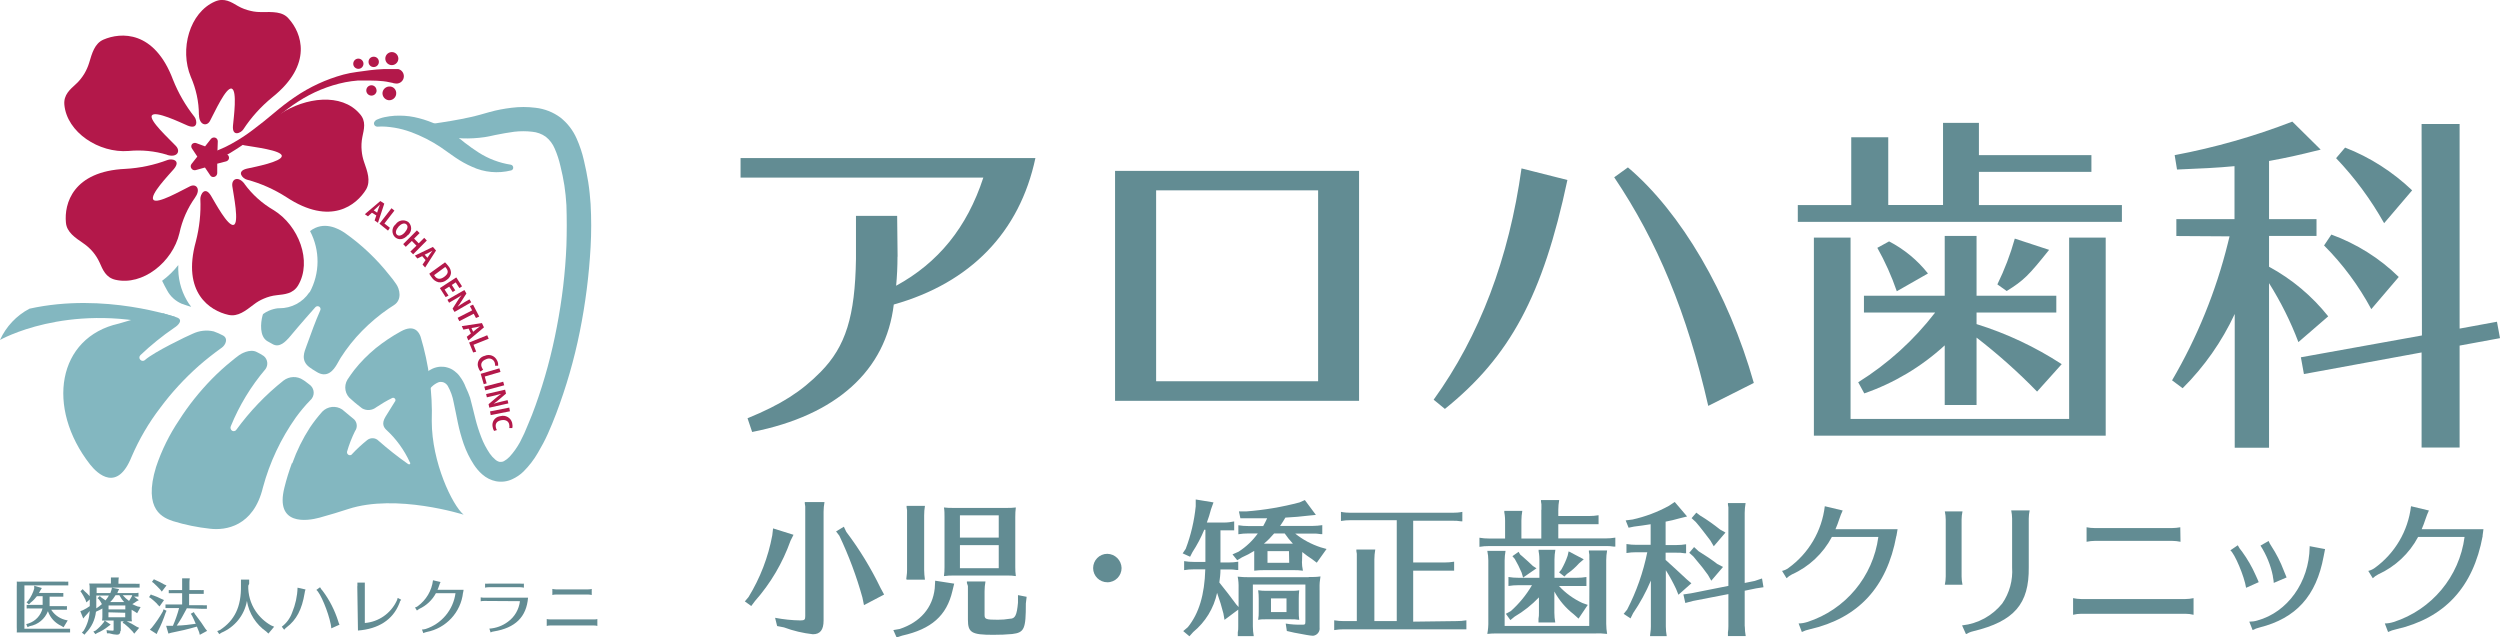
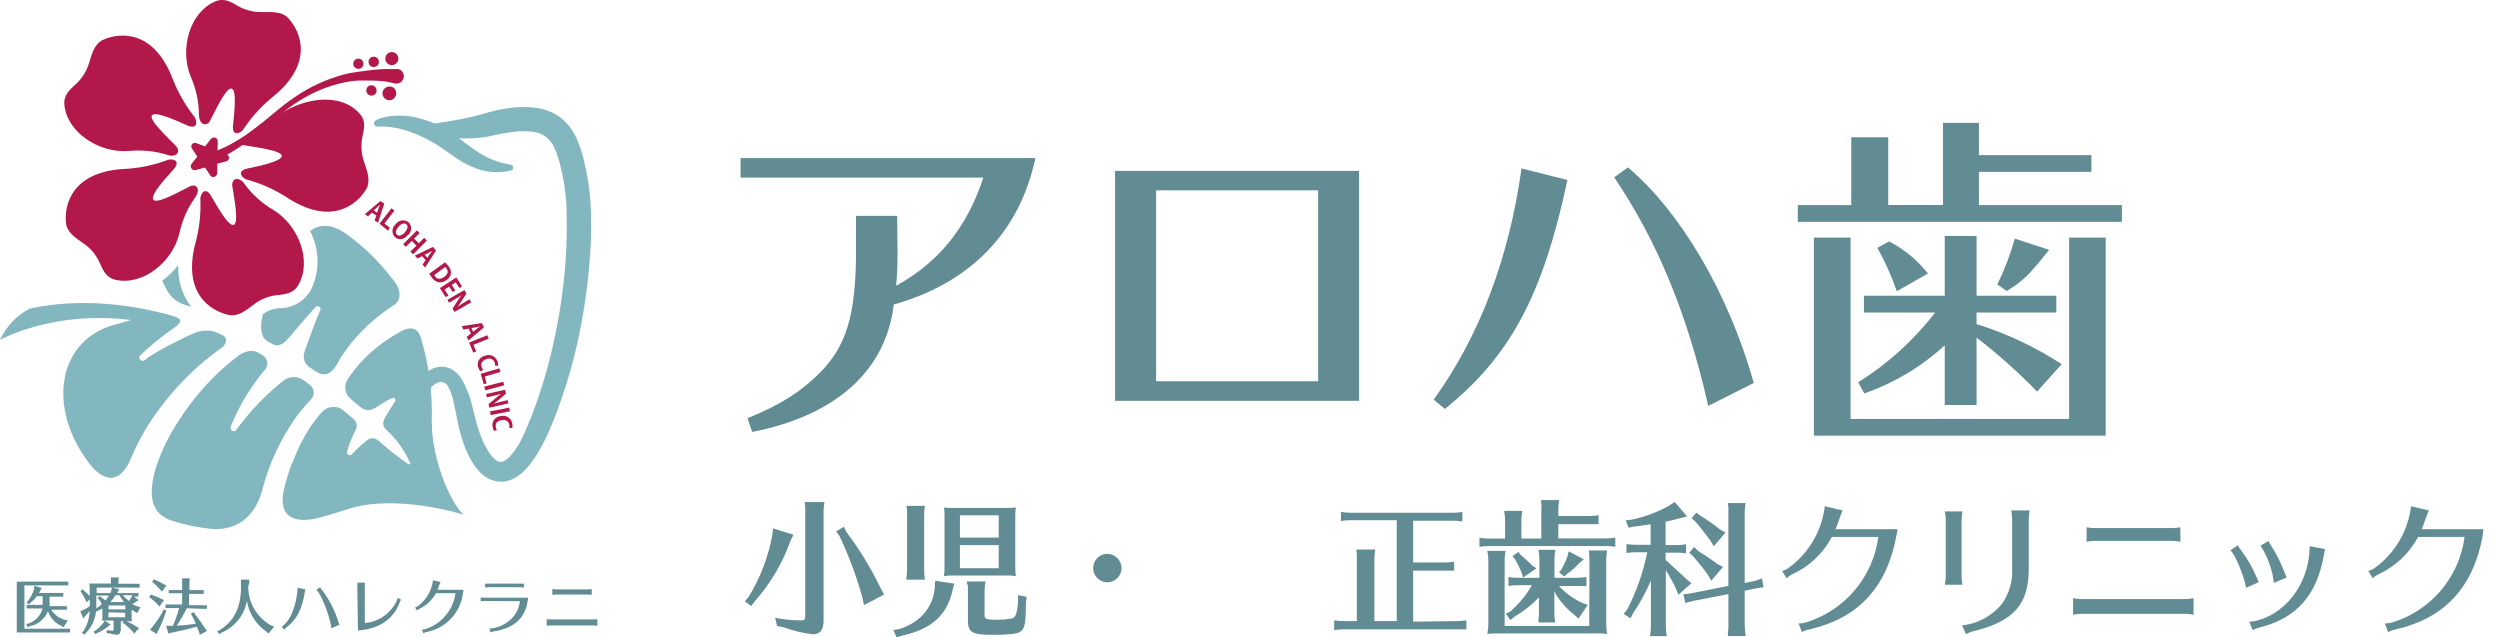
<svg xmlns="http://www.w3.org/2000/svg" id="_レイヤー_2" data-name="レイヤー 2" viewBox="0 0 222.23 56.66">
  <defs>
    <style>
      .cls-1 {
        fill: #b3184a;
      }

      .cls-1, .cls-2, .cls-3 {
        stroke-width: 0px;
      }

      .cls-2 {
        fill: #83b7c0;
      }

      .cls-3 {
        fill: #628c93;
      }
    </style>
  </defs>
  <g id="FV">
    <g id="_レイヤー_2-2" data-name="レイヤー 2">
      <g id="_ロゴ" data-name="ロゴ">
        <path class="cls-2" d="M13.88,41.49c.49-1.47,1.18-2.86,2.04-4.14.84-1.32,1.82-2.54,2.91-3.66.55-.56,1.13-1.09,1.74-1.58.23-.19.46-.38.7-.55.07-.05.93-.61,1.57-.26.21.1.42.22.61.35.35.29.41.8.15,1.16-1.29,1.52-2.33,3.23-3.08,5.07-.07.14-.02.32.11.41.13.07.3.04.38-.09h0c1.2-1.64,2.6-3.11,4.19-4.37.51-.39,1.21-.42,1.74-.06.31.19.27.21.55.4.41.28.52.83.24,1.24-.04.06-.09.12-.15.17-.46.47-.88.98-1.27,1.51-1.34,1.89-2.34,4.01-2.94,6.25-.84,3.48-3.34,3.82-4.69,3.66-1.11-.12-2.21-.34-3.28-.67-.84-.29-2.73-.92-1.52-4.85Z" />
        <path class="cls-2" d="M14.57,27.87l.61.18.49.15c.69.21.16.73-.17.93-1.07.73-2.08,1.55-3.02,2.44-.12.12-.12.31,0,.42.12.12.31.12.42,0h0c.79-.7,3.73-2.12,4.22-2.32.59-.28,1.25-.36,1.88-.21.28.1.56.22.82.36.51.28.21.87-.11,1.09l-.07.05c-.68.49-1.34,1.01-1.97,1.56-1.26,1.12-2.41,2.36-3.41,3.71-1.04,1.35-1.9,2.83-2.57,4.39-1.26,3.12-2.99,1.55-3.69.66-3.93-5.04-2.92-11.3,2.58-12.52,1.3-.41,2.63-.71,3.97-.91Z" />
        <path class="cls-2" d="M25.98,41.19c.4-1.12.93-2.2,1.58-3.2.33-.49.7-.96,1.09-1.4.47-.48,1.21-.56,1.77-.19q.69.57,1.07.89c.27.28.3.72.07,1.03-.29.59-.53,1.2-.71,1.83-.03.14.06.28.2.31,0,0,0,0,0,0,.11.02.22-.03.27-.12h0c.41-.44.85-.84,1.32-1.22.3-.24.74-.22,1.01.06.83.73,1.7,1.42,2.6,2.05.03.03.08.05.12.04h.06c.05-.05.05-.13,0-.18-.5-1.09-1.21-2.08-2.1-2.89-.19-.19-.45-.52-.06-1.16.2-.33.48-.76.82-1.32h0c.08-.08.09-.21.01-.29-.06-.07-.16-.09-.24-.05-.49.24-.96.52-1.41.82-.36.29-.86.33-1.26.1-.31-.26-.42-.3-.97-.8-.55-.41-.69-1.17-.33-1.76.2-.3.41-.61.61-.86.56-.71,1.2-1.35,1.9-1.93.7-.56,1.44-1.06,2.23-1.49,1.22-.68,1.63.1,1.76.48.73,2.43,1.07,4.97.99,7.5,0,3.66,1.83,7.47,2.83,8.31,0,0-5.99-1.9-10.26-.5-.74.24-1.6.51-2.56.77-1.1.3-3.96.72-3.11-2.67.18-.74.41-1.47.67-2.18Z" />
        <path class="cls-2" d="M15.66,28.2s-6.36-2.24-13.04-.76c-1.16.61-2.08,1.59-2.62,2.78,0,0,5.87-3.35,14.4-1.27l1.26-.75Z" />
        <path class="cls-2" d="M27.51,25.97c-.59.9-1.6,1.44-2.68,1.43h-.11c-.28.03-.56.11-.82.22-.18.08-.36.18-.52.3-.01.05-.03.11-.05.16-.16.61-.28,1.83.44,2.25.19.12.24.12.43.24.65.41,1.22-.26,1.49-.55,1.18-1.41,2.04-2.37,2.35-2.72.09-.09.23-.11.34-.04.12.08.15.24.07.37h0c-.43.98-.75,1.87-1.22,3.17-.15.43-.54,1.22.26,1.83.19.15.4.27.61.4.99.65,1.55-.15,1.83-.61.11-.2.23-.39.35-.61.55-.86,1.19-1.67,1.91-2.4.72-.73,1.51-1.4,2.36-1.98l.46-.3c.77-.49.51-1.46.2-1.89-.19-.27-.38-.54-.61-.8-1.12-1.42-2.44-2.67-3.91-3.71-.61-.42-1.91-1.13-3.13-.19.9,1.71.89,3.76-.04,5.46Z" />
        <path class="cls-2" d="M15.85,23.56c-.41.53-.9,1-1.44,1.4.15.3.3.61.45.86.28.53.74.94,1.29,1.18.26.1.52.17.78.26h.06c-.14-.17-.26-.35-.37-.54-.56-.96-.82-2.05-.77-3.16Z" />
        <path class="cls-1" d="M17.68,10.21c0-1.16-.25-2.31-.72-3.38-1.01-2.44-.12-5.72,2.16-6.7.82-.35,1.43.05,2.04.41.35.2.73.34,1.13.43.33.08.67.11,1.01.1.91,0,1.83-.07,2.38.61,1.1,1.22,2.21,4.03-1.49,6.98-.99.81-1.86,1.77-2.56,2.84-.2.32-1.01.7-.92-.33.07-.75.39-3.11-.11-3.29s-1.53,2.12-1.93,2.86c-.29.55-.98.37-.98-.54Z" />
        <path class="cls-1" d="M14.86,13.76c-1.11-.34-2.28-.45-3.43-.34-2.63.21-5.49-1.66-5.71-4.12-.07-.88.5-1.34,1.03-1.83.3-.27.55-.59.76-.94.17-.29.31-.61.41-.93.26-.87.49-1.74,1.28-2.08,1.53-.66,4.52-.85,6.18,3.57.47,1.18,1.11,2.29,1.9,3.29.24.29.36,1.18-.61.78-.69-.3-2.84-1.33-3.16-.91s1.55,2.11,2.12,2.72c.47.5.09,1.07-.77.8Z" />
        <path class="cls-1" d="M17.35,17.55c-.68.95-1.16,2.04-1.4,3.18-.61,2.57-3.27,4.7-5.69,4.14-.86-.2-1.12-.89-1.41-1.54-.31-.68-.8-1.26-1.41-1.68-.75-.52-1.51-1-1.58-1.87-.16-1.66.61-4.56,5.3-4.77,1.28-.07,2.54-.34,3.74-.79.36-.14,1.22,0,.56.8-.49.57-2.15,2.29-1.83,2.73s2.49-.82,3.24-1.18c.57-.3,1.01.24.48.97Z" />
        <path class="cls-1" d="M21.74,16.36c.69.94,1.56,1.72,2.57,2.31,2.25,1.37,3.46,4.56,2.19,6.7-.46.76-1.22.79-1.9.87-.4.04-.79.15-1.16.31-.31.13-.6.3-.87.51-.73.55-1.41,1.12-2.26.93-1.63-.36-4.16-1.96-2.9-6.52.32-1.24.46-2.52.4-3.8,0-.38.4-1.16.94-.28.39.65,1.51,2.75,2.02,2.6s0-2.62-.12-3.45c-.08-.68.57-.91,1.1-.18Z" />
        <path class="cls-1" d="M22.03,12.2c.8-.26,1.48-1.15,2.91-2.09,2.2-1.45,5.41-1.88,7.03,0,.61.66.38,1.38.24,2.07-.08.4-.1.81-.06,1.22.03.34.1.67.21.99.3.86.61,1.69.19,2.44-.85,1.39-3.15,3.3-7.1.69-1.08-.69-2.26-1.22-3.5-1.55-.37-.09-.99-.74,0-.98.74-.16,3.08-.61,3.1-1.12s-2.49-.8-3.32-.95c-.6-.1-.55-.45.3-.71Z" />
        <path class="cls-1" d="M20.36,14.03c0-.15-.09-.28-.23-.34l-.8-.27.03-.85c0-.15-.08-.28-.22-.33-.14-.05-.3,0-.39.11l-.52.66-.79-.29c-.13-.05-.28,0-.37.09-.09.12-.09.28,0,.4l.47.71-.52.66c-.09.12-.09.28,0,.4.08.12.23.18.38.14l.82-.23.47.7c.04.06.1.11.16.13.07.02.14.02.21,0,.14-.04.24-.17.25-.32v-.85l.81-.21c.14-.05.24-.17.24-.32Z" />
        <path class="cls-1" d="M18.57,13.54s.06,0,.09,0h.13l.26-.07c.17-.05.34-.12.52-.2.35-.14.68-.31,1.01-.49.67-.37,1.32-.79,1.93-1.26.61-.46,1.22-.94,1.83-1.46.6-.51,1.23-1,1.88-1.44,1.32-.9,2.77-1.57,4.31-1.99.39-.1.78-.18,1.18-.23.39-.06.79-.11,1.18-.16s.79-.08,1.22-.1h1.3c.35.09.56.45.47.8s-.45.56-.8.47h-.05l-.12-.04-.3-.06c-.17-.04-.35-.07-.54-.09-.37-.04-.75-.06-1.12-.06h-1.15c-.37.03-.74.08-1.11.15-1.49.3-2.91.89-4.19,1.72-.64.41-1.25.87-1.83,1.36-.3.24-.61.5-.88.76s-.61.5-.91.74c-.61.49-1.22.96-1.91,1.39-.34.22-.68.43-1.03.61-.18.09-.36.18-.55.27l-.29.12-.16.05-.19.05-.22.04c-.26.05-.52-.12-.57-.38,0,0,0,0,0,0-.05-.26.12-.52.38-.57.09,0,.18.01.26.05Z" />
        <path class="cls-1" d="M32.31,5.66c0,.25-.2.46-.45.46s-.46-.2-.46-.45.2-.46.45-.46c0,0,0,0,0,0,.25,0,.45.2.46.44,0,0,0,0,0,0Z" />
        <path class="cls-1" d="M33.68,5.5c0,.25-.2.46-.46.46s-.46-.2-.46-.46.2-.46.46-.46.46.2.46.46Z" />
        <path class="cls-1" d="M33.48,8.04c0,.25-.2.46-.46.46-.25,0-.46-.2-.46-.46,0-.25.2-.46.46-.46,0,0,0,0,0,0,.25,0,.45.21.45.46Z" />
        <path class="cls-1" d="M35.41,5.21c0,.32-.26.58-.58.58-.32,0-.58-.26-.58-.58,0-.31.24-.56.55-.58.32-.02.59.23.61.55,0,.01,0,.02,0,.03Z" />
        <path class="cls-1" d="M35.22,8.26c.02.34-.24.62-.57.65-.34.02-.62-.24-.65-.57-.02-.34.24-.62.57-.65.01,0,.02,0,.04,0,.32-.02.59.23.61.55,0,0,0,.02,0,.03Z" />
        <path class="cls-2" d="M33.35,10.71c.27-.14.55-.24.85-.3.29-.06.58-.1.88-.12.59-.03,1.17,0,1.75.12,1.14.24,2.22.69,3.19,1.32.24.16.48.32.7.49s.43.32.61.48c.41.31.82.61,1.22.86.86.55,1.83.92,2.85,1.08h0c.14.02.24.15.22.3,0,0,0,0,0,0-.01.1-.09.19-.19.21-1.16.29-2.38.18-3.46-.32-.53-.23-1.03-.51-1.51-.84l-.67-.47c-.21-.15-.42-.29-.61-.43-.84-.56-1.74-1.02-2.68-1.36-.47-.17-.95-.3-1.44-.38-.25-.04-.5-.07-.75-.09-.25-.02-.49-.02-.74,0h-.03c-.16,0-.29-.12-.3-.27,0-.11.05-.21.15-.26l-.02-.02Z" />
        <path class="cls-2" d="M38.32,11.02c1.22-.17,2.39-.36,3.51-.61.29-.06.56-.14.84-.21l.85-.24c.64-.18,1.29-.3,1.95-.38.71-.09,1.42-.09,2.13,0,.81.09,1.57.39,2.22.87.63.5,1.12,1.14,1.44,1.87.28.63.5,1.29.65,1.96.15.65.27,1.22.38,1.91s.16,1.3.21,1.94c.07,1.28.07,2.56,0,3.83-.14,2.53-.46,5.04-.96,7.52-.5,2.49-1.21,4.94-2.11,7.31-.23.61-.47,1.18-.73,1.77-.26.58-.56,1.14-.88,1.68-.35.61-.78,1.17-1.28,1.67-.29.29-.64.52-1.01.69-.45.21-.95.27-1.44.18-.45-.09-.87-.3-1.22-.61-.29-.25-.54-.55-.75-.87-.37-.57-.67-1.18-.9-1.83-.21-.62-.39-1.25-.52-1.89-.13-.61-.24-1.22-.37-1.8-.09-.52-.27-1.02-.53-1.48-.09-.14-.22-.25-.37-.31-.08-.03-.17-.04-.26-.04-.07,0-.15.01-.21.04-.21.09-.41.22-.57.38-.2.19-.39.39-.55.61-.35.46-.66.96-.93,1.48h0c-.12.26-.44.37-.7.25-.26-.12-.37-.44-.25-.7.26-.6.57-1.18.93-1.73.18-.29.39-.56.61-.81.26-.29.58-.52.93-.69.21-.1.45-.16.68-.18.22-.01.44,0,.66.07.22.06.43.16.61.3.18.13.34.28.47.46.23.3.42.63.55.99.15.31.28.62.39.94.17.61.3,1.22.46,1.83.14.57.32,1.13.53,1.67.19.51.45,1,.76,1.46.13.19.29.37.47.52.12.11.26.19.42.22.13.01.26-.01.37-.07.18-.1.35-.23.49-.38.36-.39.67-.83.93-1.3.27-.51.51-1.04.72-1.58.24-.55.46-1.12.66-1.68.82-2.28,1.45-4.62,1.9-7,.46-2.38.75-4.79.85-7.21.04-1.22.04-2.41,0-3.6-.04-.61-.09-1.18-.18-1.75s-.21-1.16-.35-1.72c-.12-.53-.29-1.06-.51-1.56-.17-.41-.44-.77-.79-1.05-.36-.26-.78-.41-1.22-.45-.52-.06-1.05-.06-1.58,0-.55.07-1.13.18-1.69.29l-.46.1c-.16.04-.33.06-.49.09-.33.05-.66.08-.99.1-.66.04-1.32.01-1.98-.07-.66-.09-1.3-.27-1.91-.54-.17-.08-.24-.27-.17-.44.05-.1.14-.18.26-.2h.03Z" />
        <path class="cls-1" d="M33.59,19.8l-.29-.2.15-.45-.39-.24-.35.32-.28-.19,1.38-1.17.35.23-.56,1.7ZM33.52,18.91l.13-.39c.04-.1.09-.24.13-.34h0c-.08.08-.18.18-.26.25l-.3.27.3.2Z" />
        <path class="cls-1" d="M34.49,20.5l-.76-.61,1.07-1.38.26.21-.89,1.15.49.38-.17.25Z" />
        <path class="cls-1" d="M36.27,20.88c-.4.46-.84.48-1.16.2-.3-.3-.3-.79,0-1.09.02-.02.04-.04.06-.05.24-.36.73-.46,1.1-.22.02.01.04.03.05.04.3.3.31.78,0,1.09-.02.02-.03.03-.05.05ZM35.42,20.16c-.23.26-.31.55-.13.71s.47.05.7-.22.32-.54.13-.71-.49-.02-.7.21Z" />
        <path class="cls-1" d="M36.72,22.6l-.24-.24.54-.52-.41-.42-.54.52-.23-.24,1.22-1.22.24.24-.49.49.41.42.49-.49.23.24-1.22,1.23Z" />
        <path class="cls-1" d="M37.79,23.78l-.23-.26.27-.4-.3-.35-.43.21-.22-.26,1.6-.77.28.32-.97,1.51ZM37.99,22.92l.23-.34.22-.29h0l-.32.17-.37.18.24.27Z" />
        <path class="cls-1" d="M39.56,23.32c.11.11.21.22.3.34.15.17.23.39.23.61-.02.25-.17.48-.38.61-.2.17-.46.25-.73.21-.25-.06-.47-.22-.61-.44-.08-.1-.15-.21-.21-.32l1.4-1.01ZM38.59,24.45s.04.08.07.11c.19.26.48.31.84.04s.36-.5.18-.75l-.1-.12-.98.72Z" />
        <path class="cls-1" d="M39.62,26.42l-.52-.81,1.46-.95.51.79-.23.16-.33-.51-.35.23.31.48-.23.15-.31-.48-.41.26.35.54-.26.13Z" />
        <path class="cls-1" d="M40.4,27.72l-.17-.28.43-.68c.11-.18.24-.36.37-.52h0c-.18.12-.38.25-.65.4l-.46.27-.15-.26,1.51-.87.18.31-.43.67c-.11.18-.23.35-.36.51h0c.18-.13.39-.26.61-.4l.45-.26.16.26-1.49.86Z" />
-         <path class="cls-1" d="M42.31,28.27l-.2-.38-1.28.66-.15-.3,1.29-.66-.2-.38.28-.13.55,1.06-.29.13Z" />
        <path class="cls-1" d="M41.63,30.26l-.14-.32.37-.3-.2-.43-.47.09-.14-.31,1.79-.27.18.38-1.38,1.16ZM42.06,29.49l.32-.26.29-.22h0l-.35.08-.41.07.15.34Z" />
        <path class="cls-1" d="M42.06,31.33l-.36-.88,1.61-.65.13.31-1.35.54.24.61-.26.07Z" />
        <path class="cls-1" d="M42.7,33.02c-.08-.1-.14-.22-.18-.34-.16-.4.04-.85.44-1.01.04-.02.08-.03.13-.04.42-.19.91,0,1.1.42.01.03.03.06.04.09.05.12.06.24.05.37h-.27c0-.1,0-.19-.04-.29-.1-.28-.4-.42-.68-.32-.03,0-.05.02-.07.03-.37.13-.51.38-.41.68.03.09.08.17.14.25l-.24.16Z" />
        <path class="cls-1" d="M43,34.15l-.27-.92,1.66-.49.1.32-1.4.41.17.61-.27.07Z" />
        <path class="cls-1" d="M44.73,33.93l.09.32-1.68.45-.09-.33,1.68-.44Z" />
        <path class="cls-1" d="M43.5,36.25l-.07-.32.61-.52c.16-.14.33-.27.51-.4h0c-.21.06-.44.12-.75.19l-.52.12-.07-.29,1.69-.39.08.35-.61.52c-.16.14-.32.26-.49.38h0c.21-.07.45-.13.73-.2l.51-.12.07.29-1.69.38Z" />
        <path class="cls-1" d="M45.27,36.23l.06.33-1.71.34-.06-.33,1.71-.34Z" />
        <path class="cls-1" d="M43.92,38.31c-.07-.11-.11-.24-.13-.37-.09-.42.17-.84.6-.93.04,0,.07-.01.11-.02.44-.12.9.14,1.02.58.01.04.02.07.02.11.03.12.03.25,0,.37h-.27c.02-.09.02-.19,0-.29-.04-.28-.28-.48-.69-.41s-.56.3-.51.61c.01.09.05.19.1.27l-.24.07Z" />
        <path class="cls-3" d="M79.78,22.82c0,.86-.04,1.73-.12,2.58,3.74-2.04,6.3-5.17,7.75-9.61h-21.58v-1.74h26.21c-1.4,6.6-5.78,11.1-12.59,13.02-.7,5.85-5.08,9.85-12.59,11.33l-.41-1.22c2.98-1.22,4.78-2.37,6.51-4.13,2.22-2.26,3.05-4.93,3.13-10.04v-3.82h3.66l.04,3.62Z" />
        <path class="cls-3" d="M120.81,15.19v20.44h-21.69V15.19h21.69ZM102.77,33.89h14.4v-16.97h-14.4v16.97Z" />
        <path class="cls-3" d="M127.44,35.53c4.1-5.69,6.7-12.59,7.81-20.56l4.08,1.03c-2.18,10.28-5.11,15.7-10.89,20.35l-1-.82ZM144.71,14.88c4.71,3.98,8.94,11.19,11.19,19.16l-4.05,2.04c-1.88-8.25-4.53-14.63-8.36-20.32l1.22-.88Z" />
        <path class="cls-3" d="M172.72,18.23v-7.31h3.19v2.87h10v1.49h-10v2.95h12.71v1.49h-28.81v-1.49h4.75v-6.03h3.29v6.02h4.86ZM161.25,21.12h3.25v16.12h19.43v-16.12h3.25v17.61h-25.94v-17.61ZM165.69,27.78v-1.49h7.18v-5.32h2.83v5.32h7.09v1.49h-7.09v1.03c2.67.83,5.22,2.03,7.57,3.56l-2.19,2.44c-1.68-1.73-3.48-3.33-5.38-4.8v5.99h-2.83v-5.3c-2.07,1.9-4.5,3.35-7.15,4.27l-.54-.99c2.63-1.64,4.95-3.74,6.84-6.2h-6.33ZM167.91,21.45c1.35.7,2.53,1.67,3.47,2.86l-2.77,1.58c-.46-1.34-1.04-2.63-1.73-3.86l1.04-.57ZM177.55,25.28c.64-1.31,1.16-2.67,1.55-4.07l3.05,1c-1.83,2.29-2.25,2.71-3.77,3.66l-.83-.59Z" />
-         <path class="cls-3" d="M193.46,20.97v-1.49h5.17v-4.71c-1.58.15-2.92.21-5.11.3l-.21-1.28c3.57-.67,7.07-1.67,10.46-2.98l2.52,2.49c-2.22.55-2.92.7-4.59,1.01v5.17h4.22v1.49h-4.22v2.74c2.03,1.1,3.82,2.6,5.26,4.41l-2.65,2.29c-.69-1.83-1.57-3.58-2.61-5.24v14.63h-3.05v-11.89c-1.14,2.45-2.71,4.69-4.63,6.6l-.94-.7c2.23-3.81,3.9-7.91,4.96-12.19l.15-.61-4.74-.03ZM215.26,11.02h3.38v18.19l3.32-.61.27,1.46-3.59.66v9.06h-3.38v-8.45l-10.46,1.92-.27-1.49,10.76-1.94-.03-18.8ZM207.24,20.85c2.24.82,4.29,2.1,5.99,3.77l-2.44,2.86c-1.12-2.08-2.53-3.99-4.2-5.66l.65-.97ZM208.46,13.12c2.22.86,4.24,2.16,5.96,3.8l-2.49,2.92c-1.18-2.1-2.61-4.04-4.27-5.78l.8-.94Z" />
        <path class="cls-3" d="M70.53,47.55l-.26.52c-.7,1.97-1.77,3.79-3.16,5.36l-.33.44-.57-.41.33-.39c1.03-1.68,1.75-3.54,2.11-5.49l.07-.61,1.82.57ZM68.91,54.92c.74.14,1.49.22,2.24.23.37,0,.43-.07.43-.38v-9.76l-.04-.25v-.13h1.75c-.05.28-.08.57-.08.86v9.67c0,.82-.3,1.22-.95,1.22-.88-.1-1.74-.3-2.57-.61l-.61-.12-.18-.73ZM75.23,47.28c1.18,1.56,2.2,3.24,3.05,5l.31.57-1.79.94-.14-.68c-.52-1.88-1.21-3.72-2.05-5.49l-.29-.38.69-.42.21.44Z" />
        <path class="cls-3" d="M84.82,51.88l-.16.66c-.51,2.19-1.87,3.38-4.46,3.96l-.5.16-.29-.65.57-.1c1.83-.61,2.92-1.88,3.11-3.6l.04-.69,1.68.26ZM80.56,51.47l.03-.26c.03-.18.04-.36.04-.54v-5.32l-.04-.26v-.12h1.63c-.05.28-.07.57-.07.86v4.83c0,.29.03.58.07.87h-1.63l-.02-.07ZM89.48,45.15c.27,0,.55,0,.82-.04-.04.28-.05.56-.05.84v4.46c0,.27.01.54.05.8-.27-.04-.54-.06-.82-.05h-4.75c-.27,0-.55.01-.82.05.04-.27.05-.54.05-.8v-4.46c0-.28,0-.56-.05-.84.27.03.54.05.82.04h4.75ZM85.33,45.81v1.98h3.45v-1.98h-3.45ZM85.33,48.46v2.05h3.45v-2.05h-3.45ZM91.19,53.65c0,2.26-.13,2.58-1.22,2.71-.5.05-1.11.07-1.69.07-1.92,0-2.24-.2-2.24-1.35v-2.99l-.09-.27v-.13h1.65c-.05.28-.08.57-.08.86v2.12c0,.37.13.42,1.18.42.36,0,.73-.03,1.08-.09.47,0,.61-.34.71-1.42v-.68l.77.15-.07.59Z" />
        <path class="cls-3" d="M99.7,50.49c0,.7-.56,1.27-1.26,1.27s-1.27-.56-1.27-1.26c0-.7.56-1.27,1.26-1.27,0,0,0,0,0,0,.69.01,1.25.57,1.27,1.26Z" />
-         <path class="cls-3" d="M116.34,51.29c.35.01.7,0,1.04-.05-.06.34-.09.69-.08,1.04v3.5c.05.35-.2.68-.55.73-.03,0-.06,0-.1,0-.13,0-.68-.09-1.6-.27l-.66-.15-.1-.66c.47.08.94.11,1.42.1.3,0,.33,0,.33-.32v-3.25h-4.67v3.73c0,.29.03.58.08.86h-1.42v-.33c.03-.18.05-.35.04-.53v-1.5l-1.22.91-.1-.57c-.17-.67-.3-1.08-.56-1.83-.29,1.37-1.04,2.59-2.12,3.48l-.34.38-.55-.46.41-.35c.99-1.22,1.49-2.9,1.55-5.14h-1.02c-.29,0-.58.02-.86.07v-.8c.28.05.57.07.86.07h1.03v-2.86h-.1c-.29.7-.64,1.36-1.05,1.99l-.21.41-.66-.3.27-.4c.46-1.21.76-2.49.89-3.78v-.61l1.58.26-.22.61c-.1.39-.23.81-.37,1.18h1.55c.3,0,.59-.04.88-.1v.79h-1.22v2.86h.72c.29,0,.58-.02.86-.07v.74h-.13c-.24-.04-.48-.06-.73-.05h-.72c0,.43-.05.77-.1,1.16l.18.23c.46.57.66.83,1.33,1.73l.2.22v-1.66c.01-.35-.01-.7-.08-1.04.35.04.69.05,1.04.05h5.27ZM115.73,49.91c0,.27.03.55.09.82-.3-.04-.6-.06-.91-.05h-2.52c-.3,0-.6.01-.9.05v-1.76c-.35.22-.71.41-1.08.57l-.43.26-.42-.52.54-.24c.67-.43,1.25-.98,1.71-1.62h-.86c-.29,0-.58.02-.87.07v-.8c.29.05.58.07.87.07h1.34c.12-.2.23-.44.35-.69h-2.38l-.13-.61h.65c1.6-.12,3.19-.39,4.74-.8l.47-.21.98,1.32-.7.07c-.61.08-1.28.13-2.01.17-.16.27-.27.46-.47.74h2.89c.29,0,.58-.03.86-.07v.8h-.13c-.24-.04-.49-.06-.73-.05h-1.55c.67.54,1.44.95,2.26,1.22l.53.15-.87,1.22-.41-.31c-.31-.2-.6-.41-.88-.64l-.02.86ZM114.75,52.52c.25,0,.5,0,.74-.05-.03.25-.04.5-.04.76v1.11c0,.25,0,.51.04.76-.25-.04-.49-.06-.74-.05h-2.17c-.25-.01-.5,0-.74.05.04-.25.06-.5.05-.76v-1.11c0-.25-.01-.51-.05-.76.25.04.49.05.74.05h2.17ZM114.93,48.33c-.27-.29-.51-.59-.73-.91h-.94c-.28.33-.58.64-.91.91h2.58ZM114.57,48.99h-1.9v1.04h1.93l-.02-1.04ZM112.98,53.19v1.22h1.38v-1.22h-1.38Z" />
        <path class="cls-3" d="M129.48,55.21c.29,0,.58-.02.87-.07v.8h-10.89c-.29,0-.58.02-.86.07v-.87c.28.05.57.07.86.07h1.15v-5.98l-.04-.25v-.13h1.68c-.05.29-.08.58-.08.87v5.49h1.99v-8.97h-4.09c-.29,0-.58.02-.87.07v-.81c.29.06.58.08.87.08h9.06c.29,0,.58-.02.86-.08v.84h-.13c-.24-.04-.49-.06-.73-.05h-3.51v3.71h2.78c.29,0,.58-.02.86-.07v.8h-3.64v4.53l3.86-.05Z" />
        <path class="cls-3" d="M137.02,45.31v-.48l-.04-.26v-.12h1.62c-.05.28-.08.57-.08.86v.56h2.72c.29,0,.58-.02.86-.07v.8h-3.58v1.26h4.21c.29,0,.58-.02.86-.07v.8h-.13c-.24-.04-.48-.06-.73-.05h-10.36c-.29,0-.58.02-.86.07v-.81c.28.05.57.07.86.07h1.42v-1.59c0-.17-.01-.33-.03-.49l-.04-.25v-.13h1.6c-.05.29-.08.58-.08.87v1.59h1.77v-2.55ZM141.28,49.79c0-.16,0-.32,0-.48l-.04-.26v-.12h1.62c-.05.28-.08.57-.08.86v5.66c0,.3.03.6.08.9-.35-.04-.71-.06-1.07-.04h-8.7c-.3,0-.59,0-.88.04.07-.38.1-.76.09-1.15v-5.37c0-.29-.03-.58-.09-.86h1.62c-.05.28-.08.57-.08.86v5.81h7.52l.02-5.85ZM134.96,52.02c-.29,0-.58.02-.87.07v-.8c.29.05.58.07.87.07h1.88v-1.62c0-.17-.01-.33-.03-.49l-.04-.25v-.13h1.49c-.05.29-.08.58-.08.87v1.62h1.98c.29,0,.58-.02.86-.07v.8h-2.44c.59.64,1.3,1.15,2.08,1.51l.48.17-.82,1.22-.42-.38c-.71-.55-1.3-1.24-1.73-2.03v1.89c0,.29.03.58.08.86h-1.49v-.33c.03-.17.05-.35.04-.53v-1.37c-.64.67-1.37,1.25-2.16,1.71l-.38.31-.4-.56.44-.24c.74-.66,1.38-1.44,1.88-2.3h-1.23ZM135.13,49.29l.2.17c.44.38.61.55.93.85l.32.21-1.19.82-.13-.44c-.18-.42-.38-.83-.61-1.22l-.21-.24.55-.39.14.24ZM140.78,49.72l-.41.35c-.32.36-.68.68-1.08.95l-.23.23-.47-.37.21-.26c.22-.39.41-.8.55-1.22l.09-.39,1.33.7Z" />
        <path class="cls-3" d="M148.08,49.79c.52.46,1.33,1.22,1.87,1.72l.4.34-1.15,1.02-.21-.52c-.27-.57-.57-1.13-.91-1.66v5c0,.29.03.58.08.86h-1.48v-.07l.03-.26c.03-.18.04-.35.04-.53v-4.08c-.43,1.02-.96,1.99-1.58,2.9l-.23.46-.61-.4.31-.38c.83-1.61,1.43-3.32,1.79-5.1h-.98c-.29,0-.58.02-.87.07v-.8c.29.05.58.07.87.07h1.28v-1.83c-.61.1-.94.14-1.48.21l-.48.1-.26-.65.61-.08c1.13-.25,2.22-.66,3.24-1.22l.51-.34,1.1,1.29-.69.17c-.4.12-.81.21-1.22.29v2.08h.96c.29,0,.58-.02.86-.07v.8h-.13c-.24-.04-.49-.06-.73-.05h-.96v.66ZM155.1,55.68c0,.29.03.58.08.86h-1.58v-.33c.03-.18.04-.35.04-.53v-2.87l-3.15.61-.68.18-.17-.76.68-.1,3.32-.66v-6.98l-.04-.25v-.13h1.57c-.05.29-.08.58-.08.87v6.23l.89-.18.65-.22.13.78-.65.1-1.02.21v3.17ZM150.96,48.98c.68.42,1.18.76,1.69,1.15l.51.27-1.04,1.22-.3-.52c-.32-.45-.66-.89-1.02-1.3l-.26-.32-.38-.34.43-.51.38.35ZM151.17,45.85c.6.37,1.18.78,1.73,1.22l.48.27-1.04,1.22-.3-.51c-.47-.61-.87-1.16-1.3-1.65l-.37-.34.42-.49.38.29Z" />
        <path class="cls-3" d="M168.57,47.64c-.84,4.56-3.38,7.31-7.7,8.3-.24.05-.48.13-.7.24l-.29-.76c.26,0,.53-.05.78-.13,3.38-1.09,5.84-4.03,6.31-7.56h-4.13c-.78,1.47-2.03,2.65-3.55,3.33-.18.09-.34.21-.48.34l-.4-.65c.21-.05.4-.13.57-.26,1.8-1.3,2.97-3.29,3.23-5.49l1.59.38c-.11.24-.21.48-.29.73-.1.32-.22.62-.35.93h5.52l-.1.59Z" />
        <path class="cls-3" d="M172.88,51.98c.05-.24.08-.49.08-.73v-5.06c0-.24-.03-.49-.08-.73h1.57c-.05.24-.08.48-.08.73v5.06c0,.25.03.49.08.73h-1.57ZM174.43,55.59c1.39-.15,2.67-.85,3.55-1.94.65-.94.96-2.08.88-3.22v-4.33c0-.24-.03-.49-.08-.73h1.64c-.05.24-.08.48-.08.73v4.33c.04,3.25-1.29,4.8-4.93,5.68-.13.03-.26.07-.39.13l-.13.07-.07.04h-.07l-.34-.76Z" />
        <path class="cls-3" d="M194.99,54.65c-.24-.06-.48-.09-.73-.09h-9.25c-.25,0-.49.03-.73.09v-1.48c.24.05.49.08.73.08h9.25c.24,0,.49-.03.73-.08v1.48ZM193.83,48.16c-.24-.05-.49-.08-.73-.08h-6.89c-.24,0-.49.03-.73.08v-1.29c.24.05.48.07.73.07h6.87c.25,0,.49-.03.73-.07l.02,1.29Z" />
        <path class="cls-3" d="M199.66,52.25c-.16-1.03-1.02-3.05-1.4-3.33l.66-.45c.1.2.23.39.38.56.48.66.89,1.37,1.22,2.12.13.27.2.43.21.47l.05.13-1.12.5ZM199.95,55.26c.24,0,.47-.03.7-.1,2.69-.73,4.61-3.41,4.66-6.52v-.09l1.37.26c-.04.16-.1.51-.13.66-.65,3.5-2.44,5.49-5.7,6.31-.21.05-.42.13-.61.23l-.3-.76ZM202.12,51.82c0-.18-.03-.25-.08-.56v-.05c-.19-.96-.57-1.88-1.1-2.71l.72-.41c.06.15.14.3.23.43.45.69.83,1.43,1.12,2.2l.25.61-1.15.49Z" />
        <path class="cls-3" d="M220.69,47.64c-.84,4.56-3.38,7.31-7.7,8.3-.24.05-.48.13-.71.24l-.29-.76c.27,0,.53-.05.79-.13,3.38-1.09,5.84-4.03,6.3-7.56h-4.13c-.78,1.47-2.03,2.64-3.55,3.33-.18.09-.34.21-.48.34l-.4-.65c.21-.05.4-.14.57-.26,1.8-1.3,2.97-3.29,3.23-5.49l1.59.38c-.11.24-.21.48-.29.73-.1.32-.22.62-.35.93h5.49l-.08.59Z" />
        <path class="cls-3" d="M2.16,55.89h3.7c.12,0,.24,0,.37,0v.33H1.87c-.13,0-.25,0-.38,0,.01-.15.01-.31,0-.46v-3.65c.01-.14.01-.27,0-.41.15.01.3.01.46,0h3.75c.12.01.24.01.37,0v.34h-.05c-.1,0-.21,0-.31,0h-3.54v3.85ZM4.49,54.1c.27.48.72.84,1.26.99l.27.06-.37.61-.21-.13c-.55-.25-.98-.72-1.18-1.3-.27.69-.88,1.2-1.62,1.33l-.19.09-.12-.27.23-.07c.6-.2,1.06-.7,1.22-1.32h-1.05c-.12-.01-.24-.01-.36,0v-.32c.12.01.24.01.36,0h1.06v-.77h-.51c-.16.21-.35.41-.56.57l-.15.16-.21-.18.15-.16c.24-.32.42-.68.53-1.06v-.26l.68.2-.14.23c-.04.07-.08.14-.12.21h1.8c.12.01.24.01.37,0v.33h-1.22v.84h1.18c.12.01.24.01.36,0v.32h-1.46v-.1Z" />
        <path class="cls-3" d="M10.7,56.09c0,.22-.1.33-.3.33-.23-.01-.46-.05-.68-.12h-.21l-.04-.29c.17.03.35.05.53.05.08,0,.1,0,.1-.1v-.8h-.68c-.12,0-.24,0-.35,0,.02-.11.03-.23.03-.34v-.73c-.17.1-.34.19-.52.26l-.05.04c-.08.7-.39,1.36-.89,1.87l-.13.16-.23-.19.15-.15c.33-.54.52-1.15.54-1.77-.12.16-.26.32-.4.46l-.17.21-.26-.65.23-.09c.21-.1.42-.22.61-.36,0-.08,0-.15,0-.23v-.37l-.3.27-.08-.23c-.14-.28-.25-.48-.34-.61l-.11-.15.2-.19.13.14.06.06c.14.12.27.24.39.38l.04.04v-.71c0-.14,0-.27-.04-.41h1.93v-.54h.7c-.02.12-.03.24-.03.36v.2h1.51c.12.01.24.01.37,0v.34h-.05c-.1,0-.21,0-.31,0h-3.46v.49h1.22c.03-.09.05-.14.1-.29l.04-.19.64.13-.09.17c-.04.1-.05.13-.07.18h1.52c.12,0,.24,0,.36-.03v.34h-.4l.43.32-.21.11c-.12.09-.24.17-.37.24.15.08.32.15.48.21l.26.05-.31.55-.19-.13-.3-.18v.69c0,.11,0,.23.03.34-.09,0-.18,0-.27,0h-.72v.84ZM9.83,55.53l-.18.13c-.31.25-.65.46-1.01.61l-.16.1-.18-.23.2-.09c.27-.21.51-.46.72-.73l.09-.16.54.37ZM8.56,53.65v.43c.18-.11.34-.24.5-.38-.08-.15-.17-.3-.27-.43l-.12-.1.21-.19.09.1c.16.11.24.16.41.29.11-.13.21-.28.3-.43h-1.12v.71ZM11.14,53.82h-1.49v.35h1.49v-.35ZM9.64,54.43v.44h1.49v-.4l-1.49-.04ZM11.04,53.52c-.17-.18-.31-.39-.43-.61h-.34c-.13.22-.29.43-.48.61h1.25ZM11.24,55.22c.32.14.62.3.91.49l.22.1-.44.52-.13-.18c-.22-.25-.47-.48-.73-.69l-.17-.1.18-.24.15.1ZM10.91,52.91c.17.19.35.36.56.51.09-.13.17-.27.25-.41l.03-.1h-.84Z" />
        <path class="cls-3" d="M13.58,52.91c.26.09.52.2.77.33l.23.1-.4.57-.17-.17-.06-.08c-.17-.17-.35-.33-.54-.48l-.16-.1.16-.24.16.08ZM14.8,54.3l-.08.18c-.19.57-.42,1.13-.7,1.66l-.09.22-.61-.39.18-.18c.36-.45.69-.93.97-1.43l.07-.2.26.13ZM13.82,51.56c.26.11.52.24.77.39l.21.09-.42.55-.12-.16c-.19-.21-.4-.42-.61-.61l-.14-.1.17-.23.14.07ZM16.62,54.04s-.02.06-.04.09c-.26.51-.55,1.01-.87,1.48.48,0,1.3-.1,1.69-.16l-.04-.09c-.1-.24-.15-.34-.28-.61l-.12-.19.27-.15.1.18.1.13c.35.45.61.83.82,1.16l.16.2-.65.35-.06-.24c-.06-.16-.12-.31-.2-.49-.8.23-1.51.4-2.29.55l-.24.07-.2-.69h.6c.22-.51.41-1.04.55-1.58h-.85c-.12,0-.24,0-.36,0v-.32c.12,0,.24,0,.36,0h1.12v-1h-.83c-.12,0-.24,0-.36,0v-.28c.12.01.24.01.36,0h.83v-1.04h.68c-.02.12-.03.24-.03.36v.68h.9c.12.01.24.01.37,0v.34h-1.3v1.01h1.22c.12.01.24.01.36,0v.32h-.36l-1.42-.05Z" />
        <path class="cls-3" d="M22.07,52.03c-.03.81.2,1.62.65,2.29.35.52.82.96,1.37,1.27l.28.12-.51.61-.19-.18c-.92-.64-1.54-1.62-1.72-2.72-.22,1.26-1.08,2.32-2.26,2.82l-.2.13-.18-.27.23-.09c1.32-.85,1.91-2.08,1.88-3.95v-.54h.73c0,.12,0,.24,0,.37l-.07.16Z" />
        <path class="cls-3" d="M25.06,55.7c.42-.32.73-.75.91-1.25.29-.7.46-1.45.48-2.21l.71.16c-.04.1-.07.21-.08.32-.24,1.46-.73,2.39-1.61,3.05-.08.06-.15.13-.21.21l-.21-.27ZM29.45,55.86c0-.08-.02-.2-.05-.37-.22-1.11-.93-2.8-1.28-3.05l.33-.24c.06.12.14.23.23.32.61.81,1.07,1.72,1.38,2.69.03.11.07.22.12.32l-.72.32Z" />
        <path class="cls-3" d="M31.77,52.11c0-.11,0-.21,0-.32h.66c0,.11,0,.21,0,.32v3.27c1.23-.1,2.3-.85,2.83-1.96.05-.09.07-.18.09-.27l.31.16c-.05.06-.09.12-.12.18,0,.01,0,.03,0,.04l-.06.15c-.57,1.41-1.83,2.23-3.66,2.37l-.06-3.94Z" />
        <path class="cls-3" d="M41.16,52.68c-.19,1.75-1.51,3.17-3.24,3.5-.1.02-.2.06-.29.1l-.12-.32c.11,0,.22-.02.33-.05,1.42-.46,2.45-1.7,2.65-3.18h-1.74c-.33.62-.86,1.11-1.49,1.4-.07.04-.14.09-.2.14l-.17-.27c.09-.02.17-.06.24-.11.75-.55,1.25-1.38,1.36-2.31l.67.16c-.05.1-.09.2-.12.3-.04.13-.09.26-.15.39h2.32l-.04.24Z" />
        <path class="cls-3" d="M43.03,53.42c-.1,0-.2.01-.3.03v-.35c.1.02.2.03.3.03h3.91c-.14,1.71-1.13,2.69-3.05,3-.1.01-.19.04-.28.09l-.11-.34c.6-.04,1.17-.25,1.65-.61.6-.43.98-1.1,1.07-1.83l-3.18-.02ZM46.57,52.24c-.1-.02-.21-.04-.31-.04h-2.83c-.1,0-.21.01-.31.04v-.36c.1.01.21.01.31,0h2.83c.1.01.21.01.31,0v.36Z" />
        <path class="cls-3" d="M53.1,55.64c-.1-.03-.2-.04-.3-.04h-3.89c-.11,0-.21.01-.31.04v-.61c.1.02.21.03.31.03h3.89c.1,0,.2,0,.3-.03v.61ZM52.6,52.89c-.1-.02-.2-.04-.3-.04h-2.89c-.1,0-.21.01-.31.04v-.54c.1.02.21.04.31.04h2.89c.1,0,.2-.01.3-.04v.54Z" />
      </g>
    </g>
  </g>
</svg>